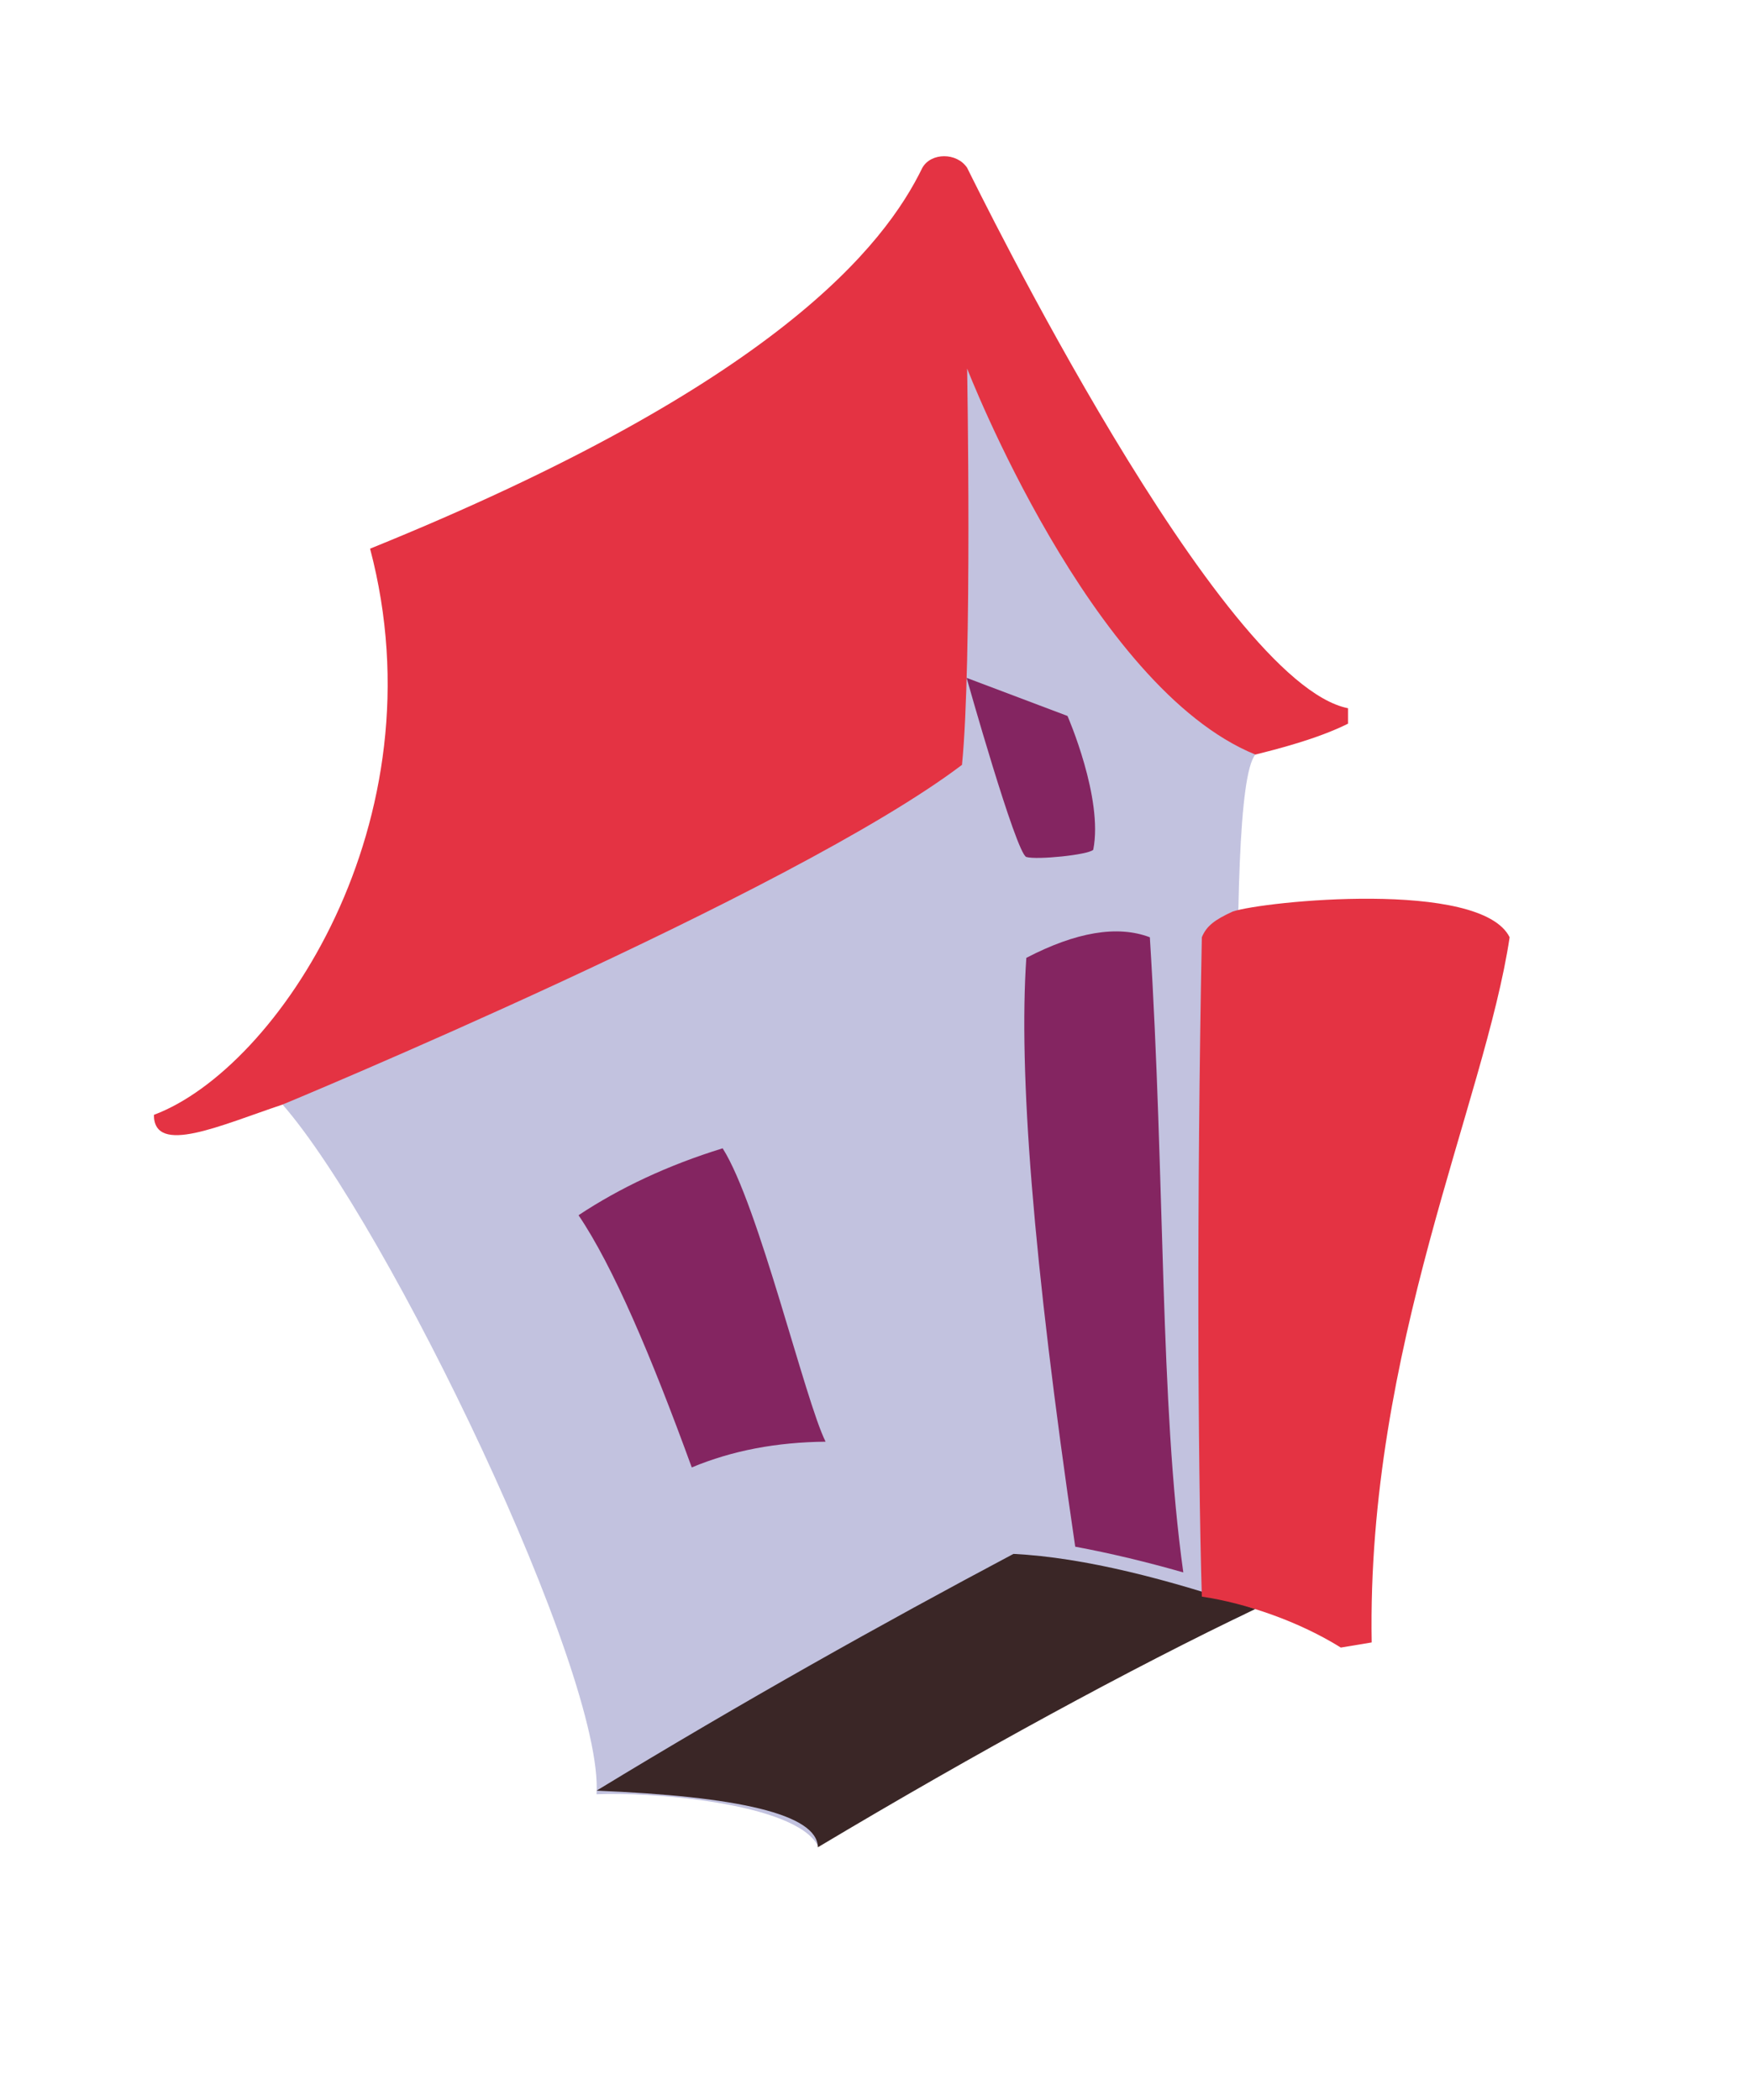
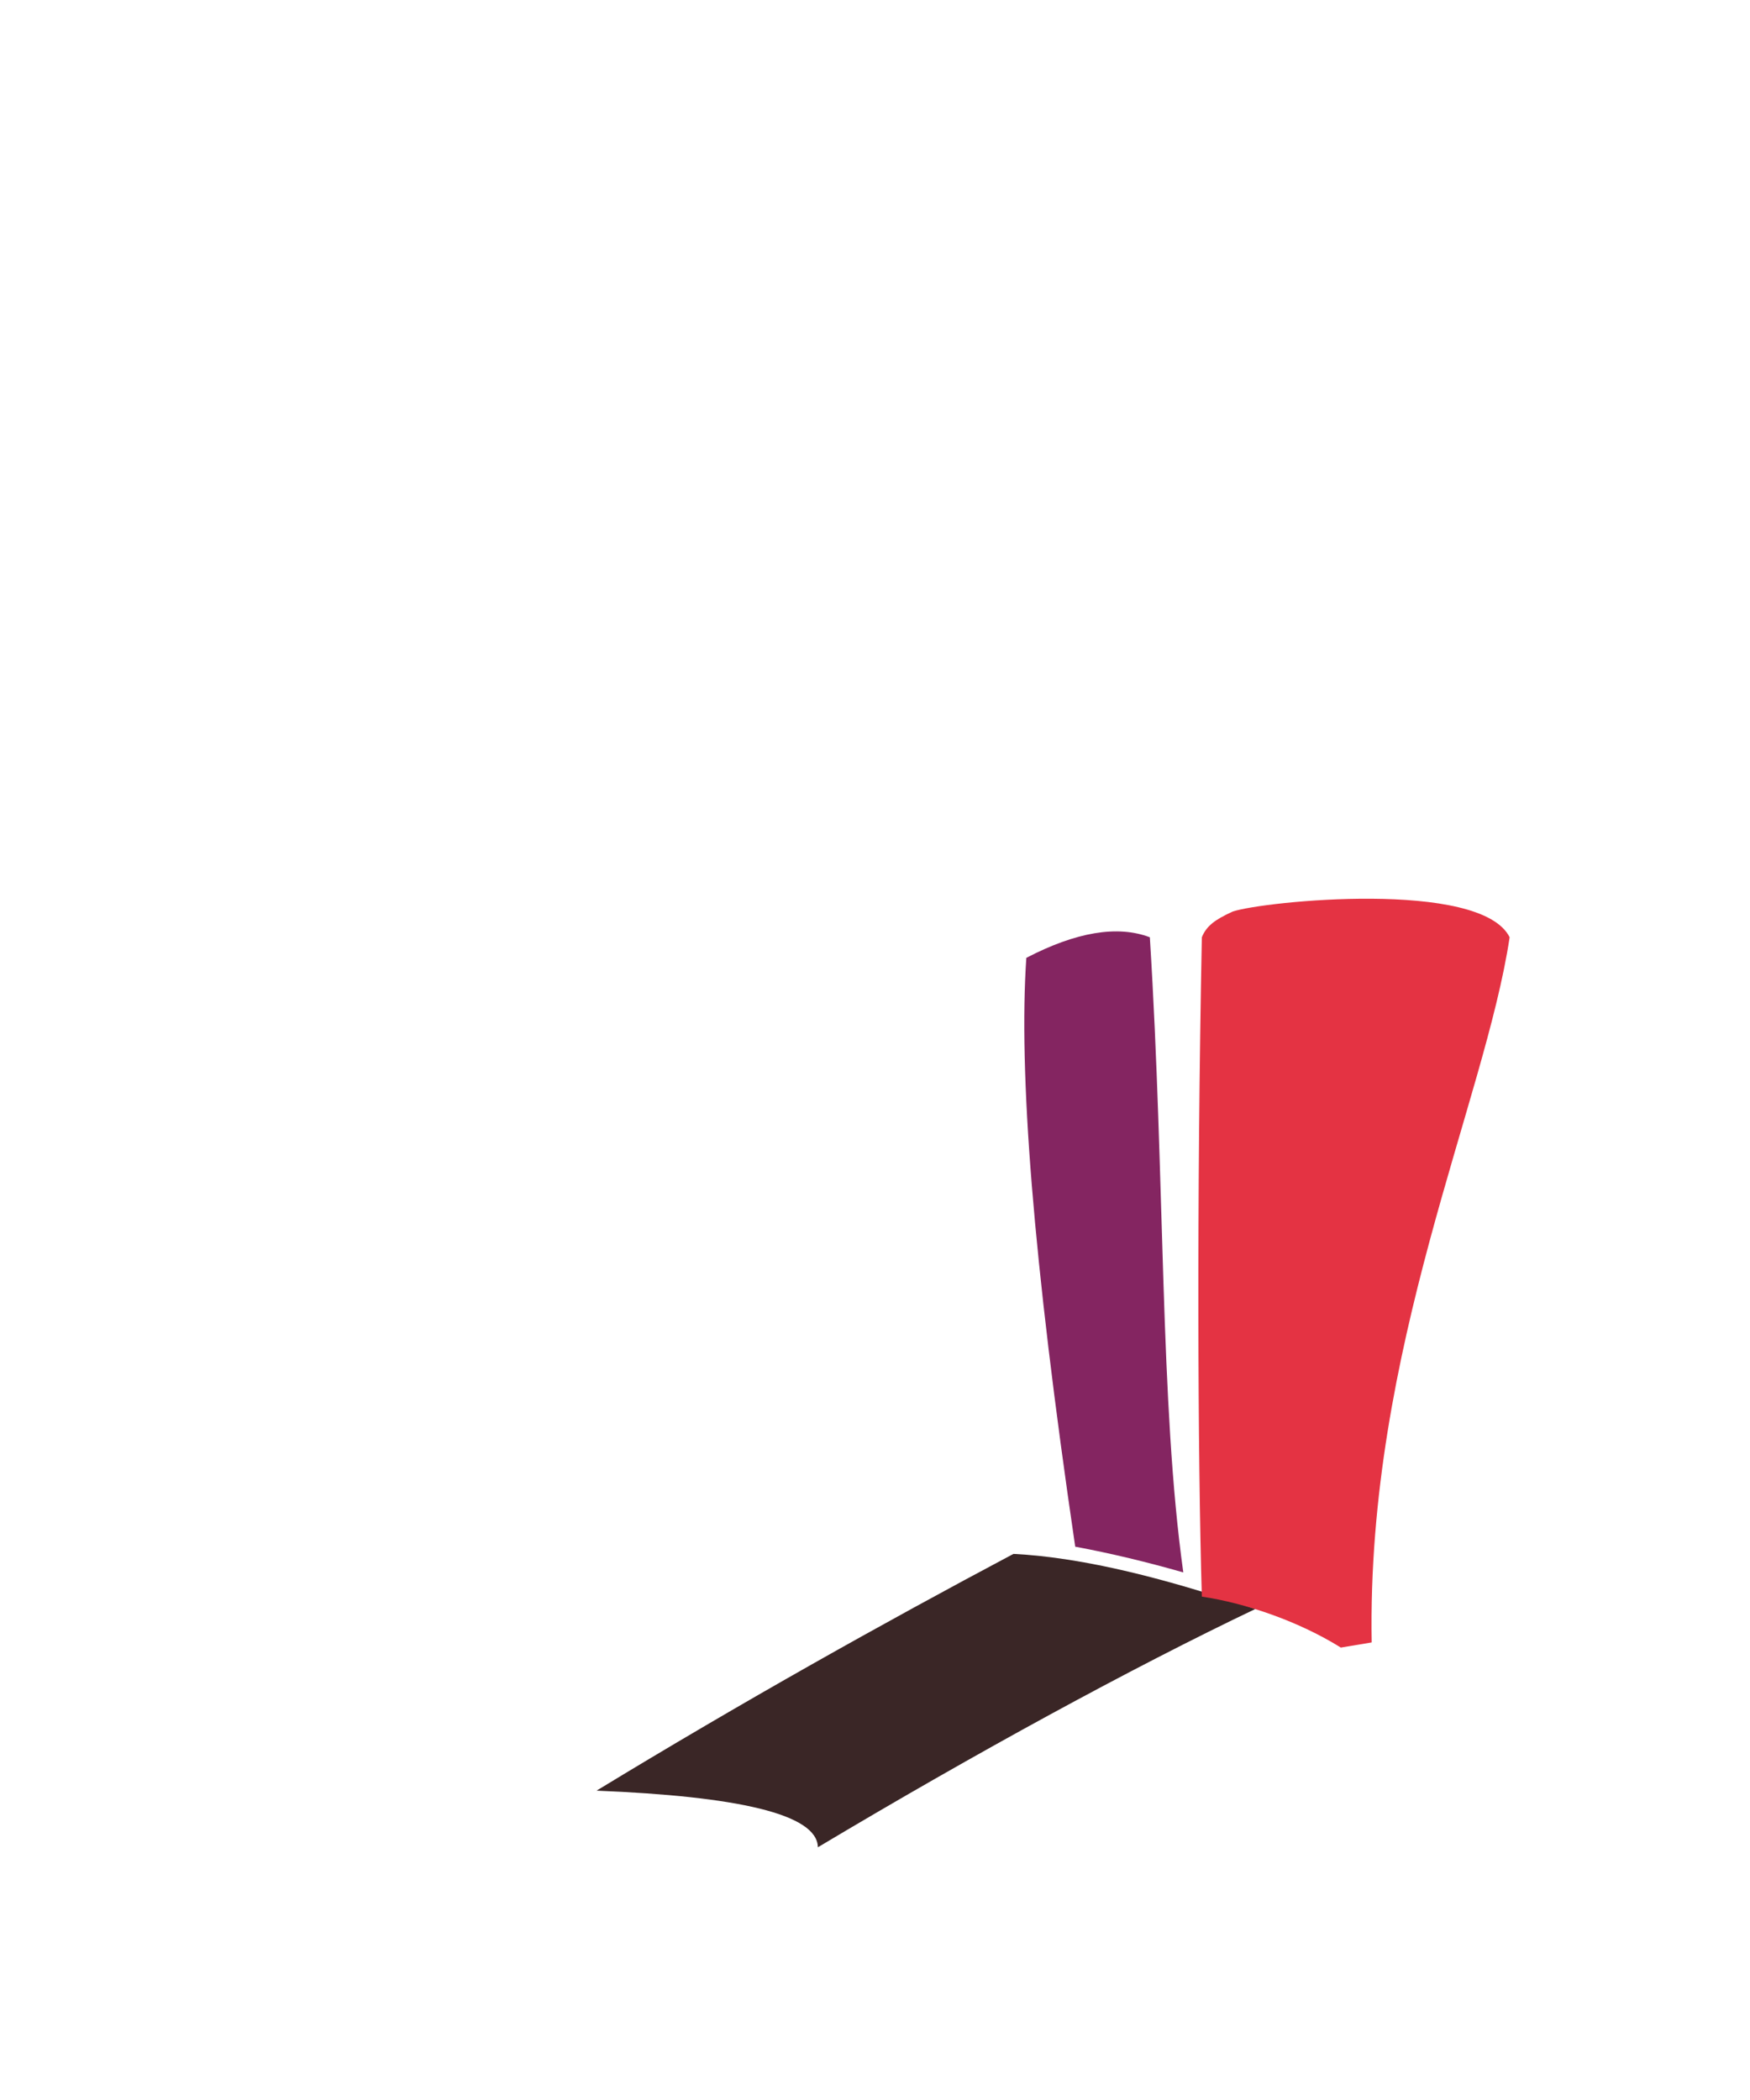
<svg xmlns="http://www.w3.org/2000/svg" version="1.1" id="Calque_3" x="0px" y="0px" viewBox="0 0 340 408" style="enable-background:new 0 0 340 408;" xml:space="preserve">
  <style type="text/css">
	.st0{fill:#C2C2DF;}
	.st1{fill:#3A2626;}
	.st2{fill:#842561;}
	.st3{fill:#E43343;}
</style>
-   <path class="st0" d="M54.9,214.6c20.5,23.5,62.5,110.5,61,134c9.5-0.5,38.5,1.5,43,10c24.5-15.5,53.5-31.5,83-45  c0.2-59.8-4.5-159.2,2-167l-16-30l-41-53l-7,83L54.9,214.6z" />
  <path class="st1" d="M115.9,347.9c27.2,1.1,42.9,4.5,43,11c30.8-18.4,61.1-34.9,85-46.3c-16.7-5.7-33.1-10-47-10.7  C171.3,315.5,144.5,330.5,115.9,347.9z" />
  <g id="Calque_4">
-     <path class="st2" d="M112.4,236.1c8-5.3,17.3-9.7,28-13c7,11,16,49,20,57c-9.5,0.1-18.1,1.7-26,5   C126.5,263.4,119.1,246,112.4,236.1z" />
    <path class="st2" d="M199.4,186.1c9.6-5,17.7-6.4,24-4c3,48,1.9,90.5,6.5,123.4c-7-2-14-3.7-21-5   C200.6,244.1,197.9,208.1,199.4,186.1z" />
-     <path class="st2" d="M199.4,166.5c2,0.6,12-0.4,13-1.4c2-10-5-26-5-26l-19.6-7.4C187.8,131.7,197.4,165.8,199.4,166.5z" />
  </g>
  <path id="porte_00000101088162496862735080000001214501165012092340_" class="st3" d="M293.3,182.1c-4.8,32-27.8,80-26.8,137l-6,1  c-8-5-18.3-8.6-27-9.9c-0.8-27.1-1-77.1,0-128.1c0.9-2.2,2.5-3.4,6-5C245.4,175.1,287.7,170.8,293.3,182.1z" />
-   <path id="toit_00000009548891283796144850000009503471257931413436_" class="st3" d="M243.9,146.6c4-1,12-3,18-6v-3  c-25-5-72-101-74-105c-2-3-7-3-8.7,0c-7.3,15-28.3,42-107.3,74c14,53-18,101-42,110c0,8,13,2,25-2c0,0,99-41,132-66c2-20,1-77,1-77  S211.9,133.6,243.9,146.6z" />
</svg>